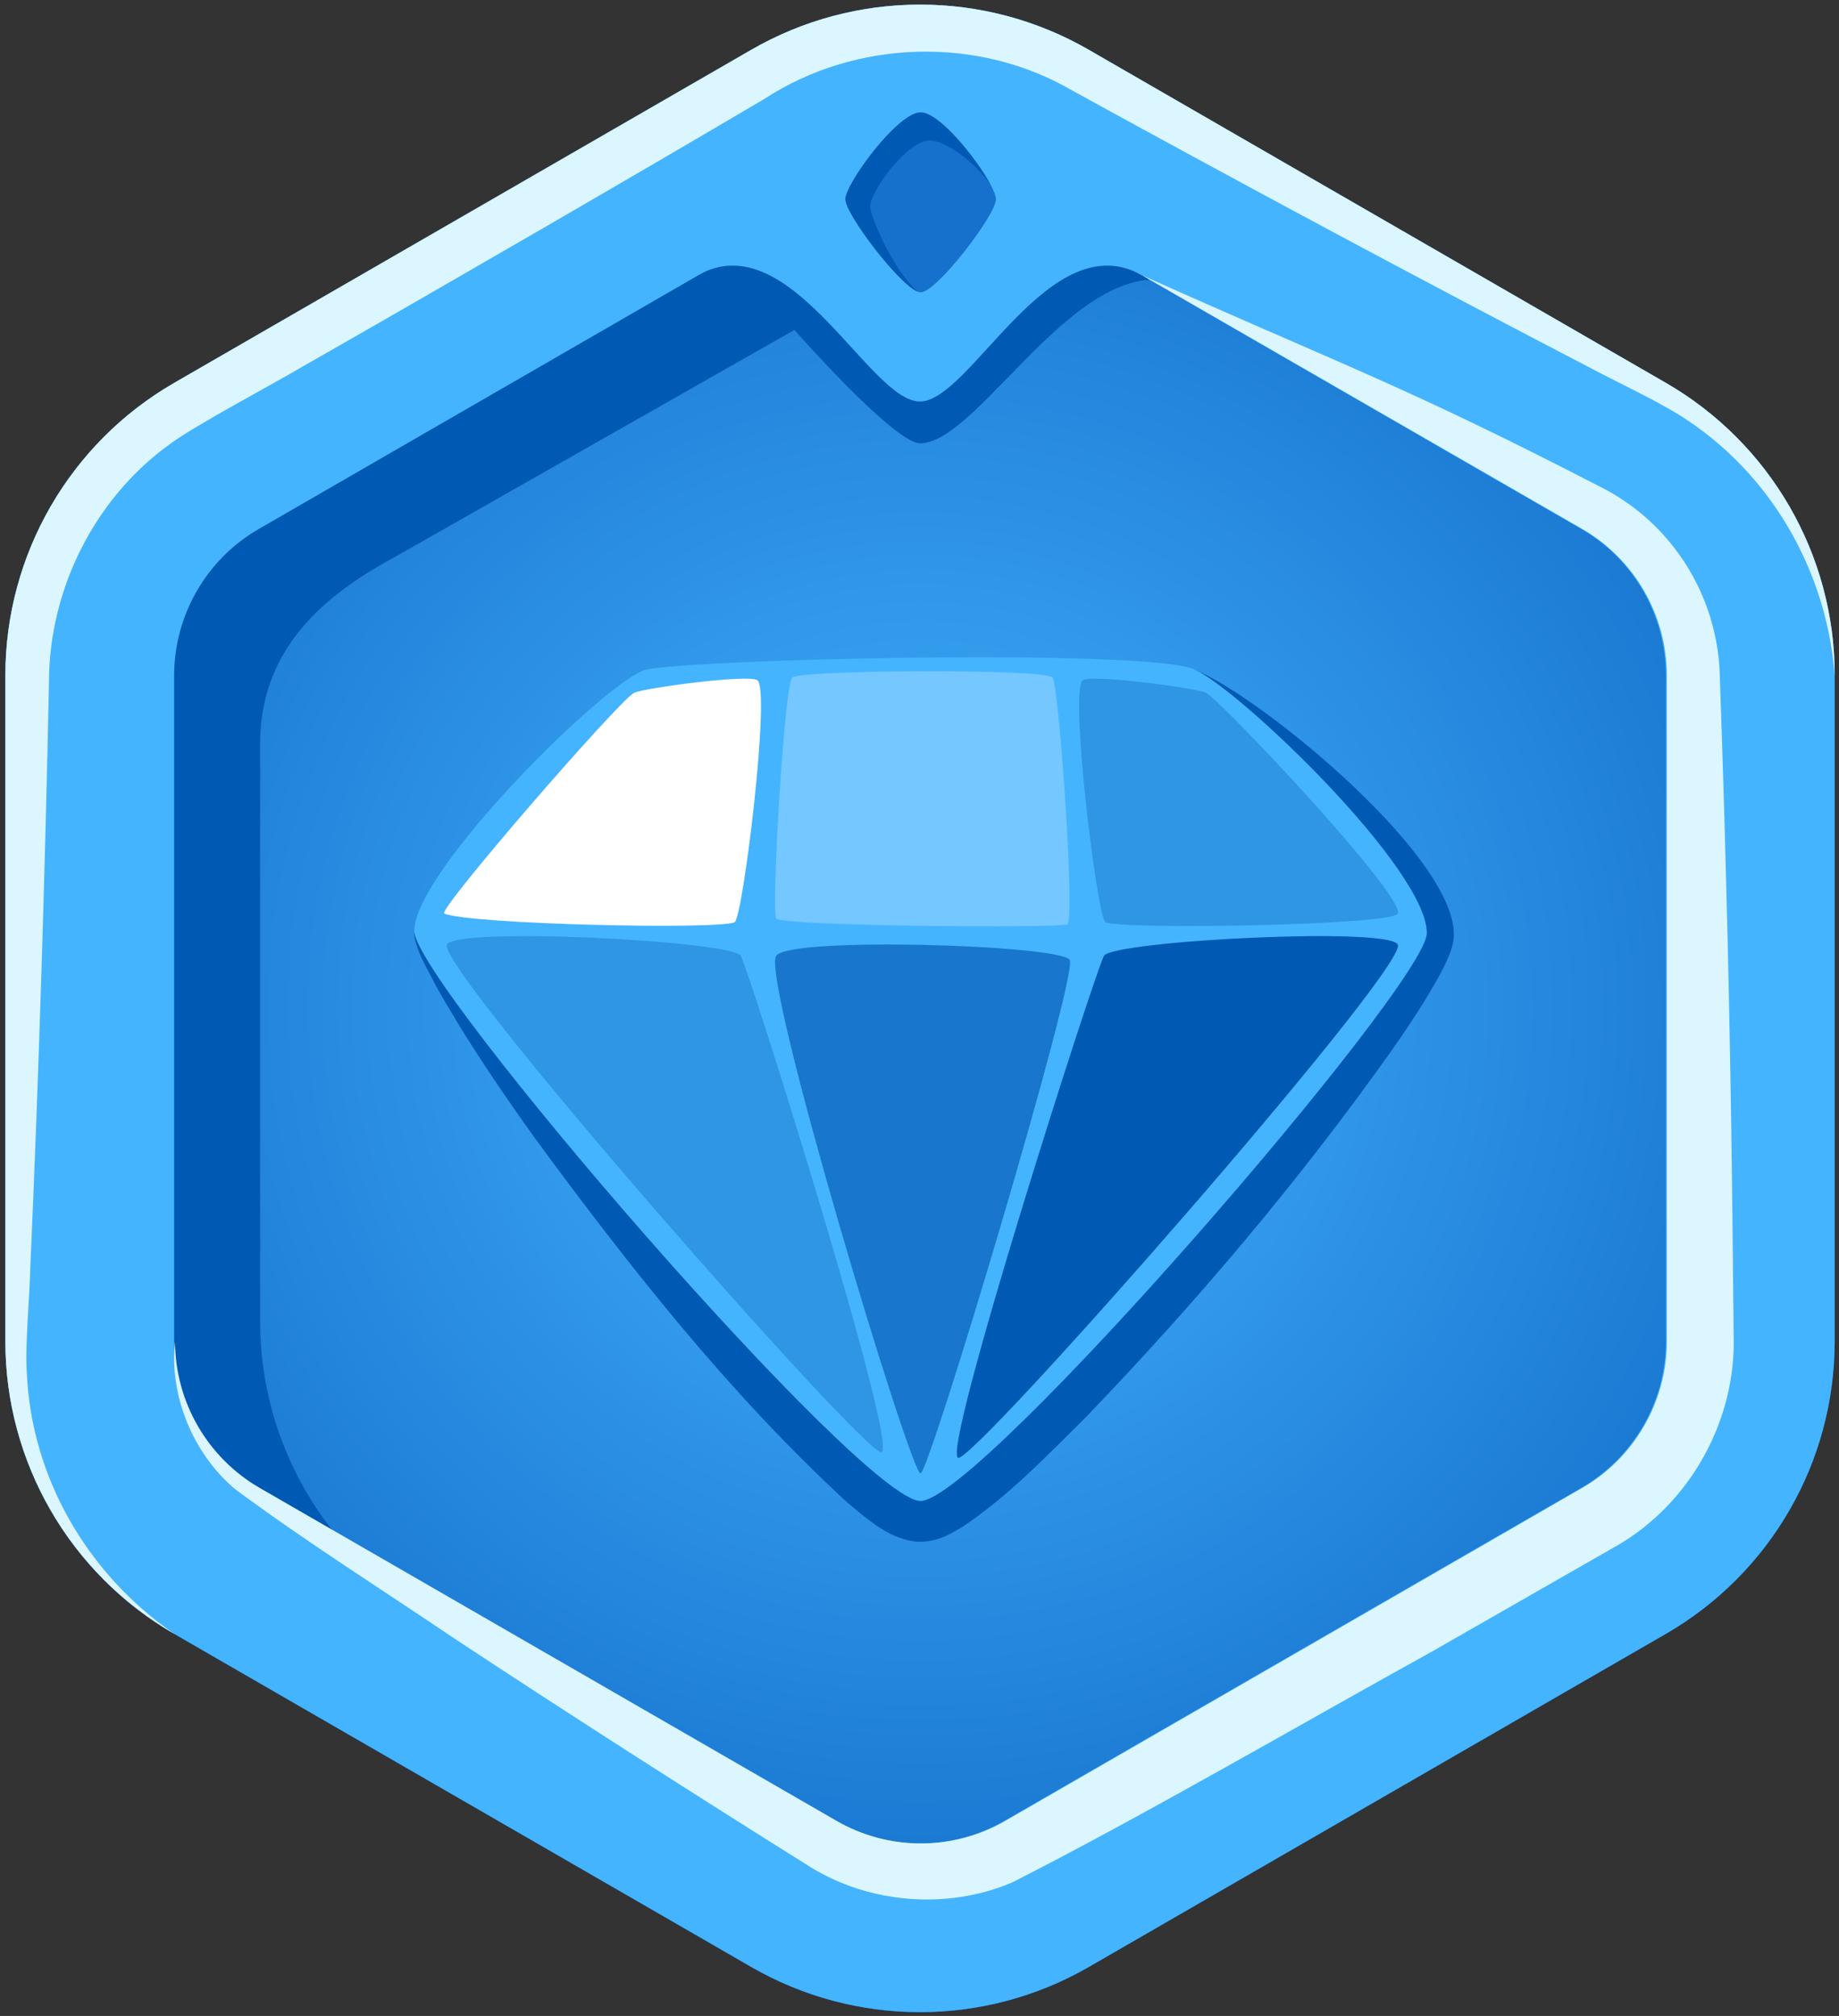
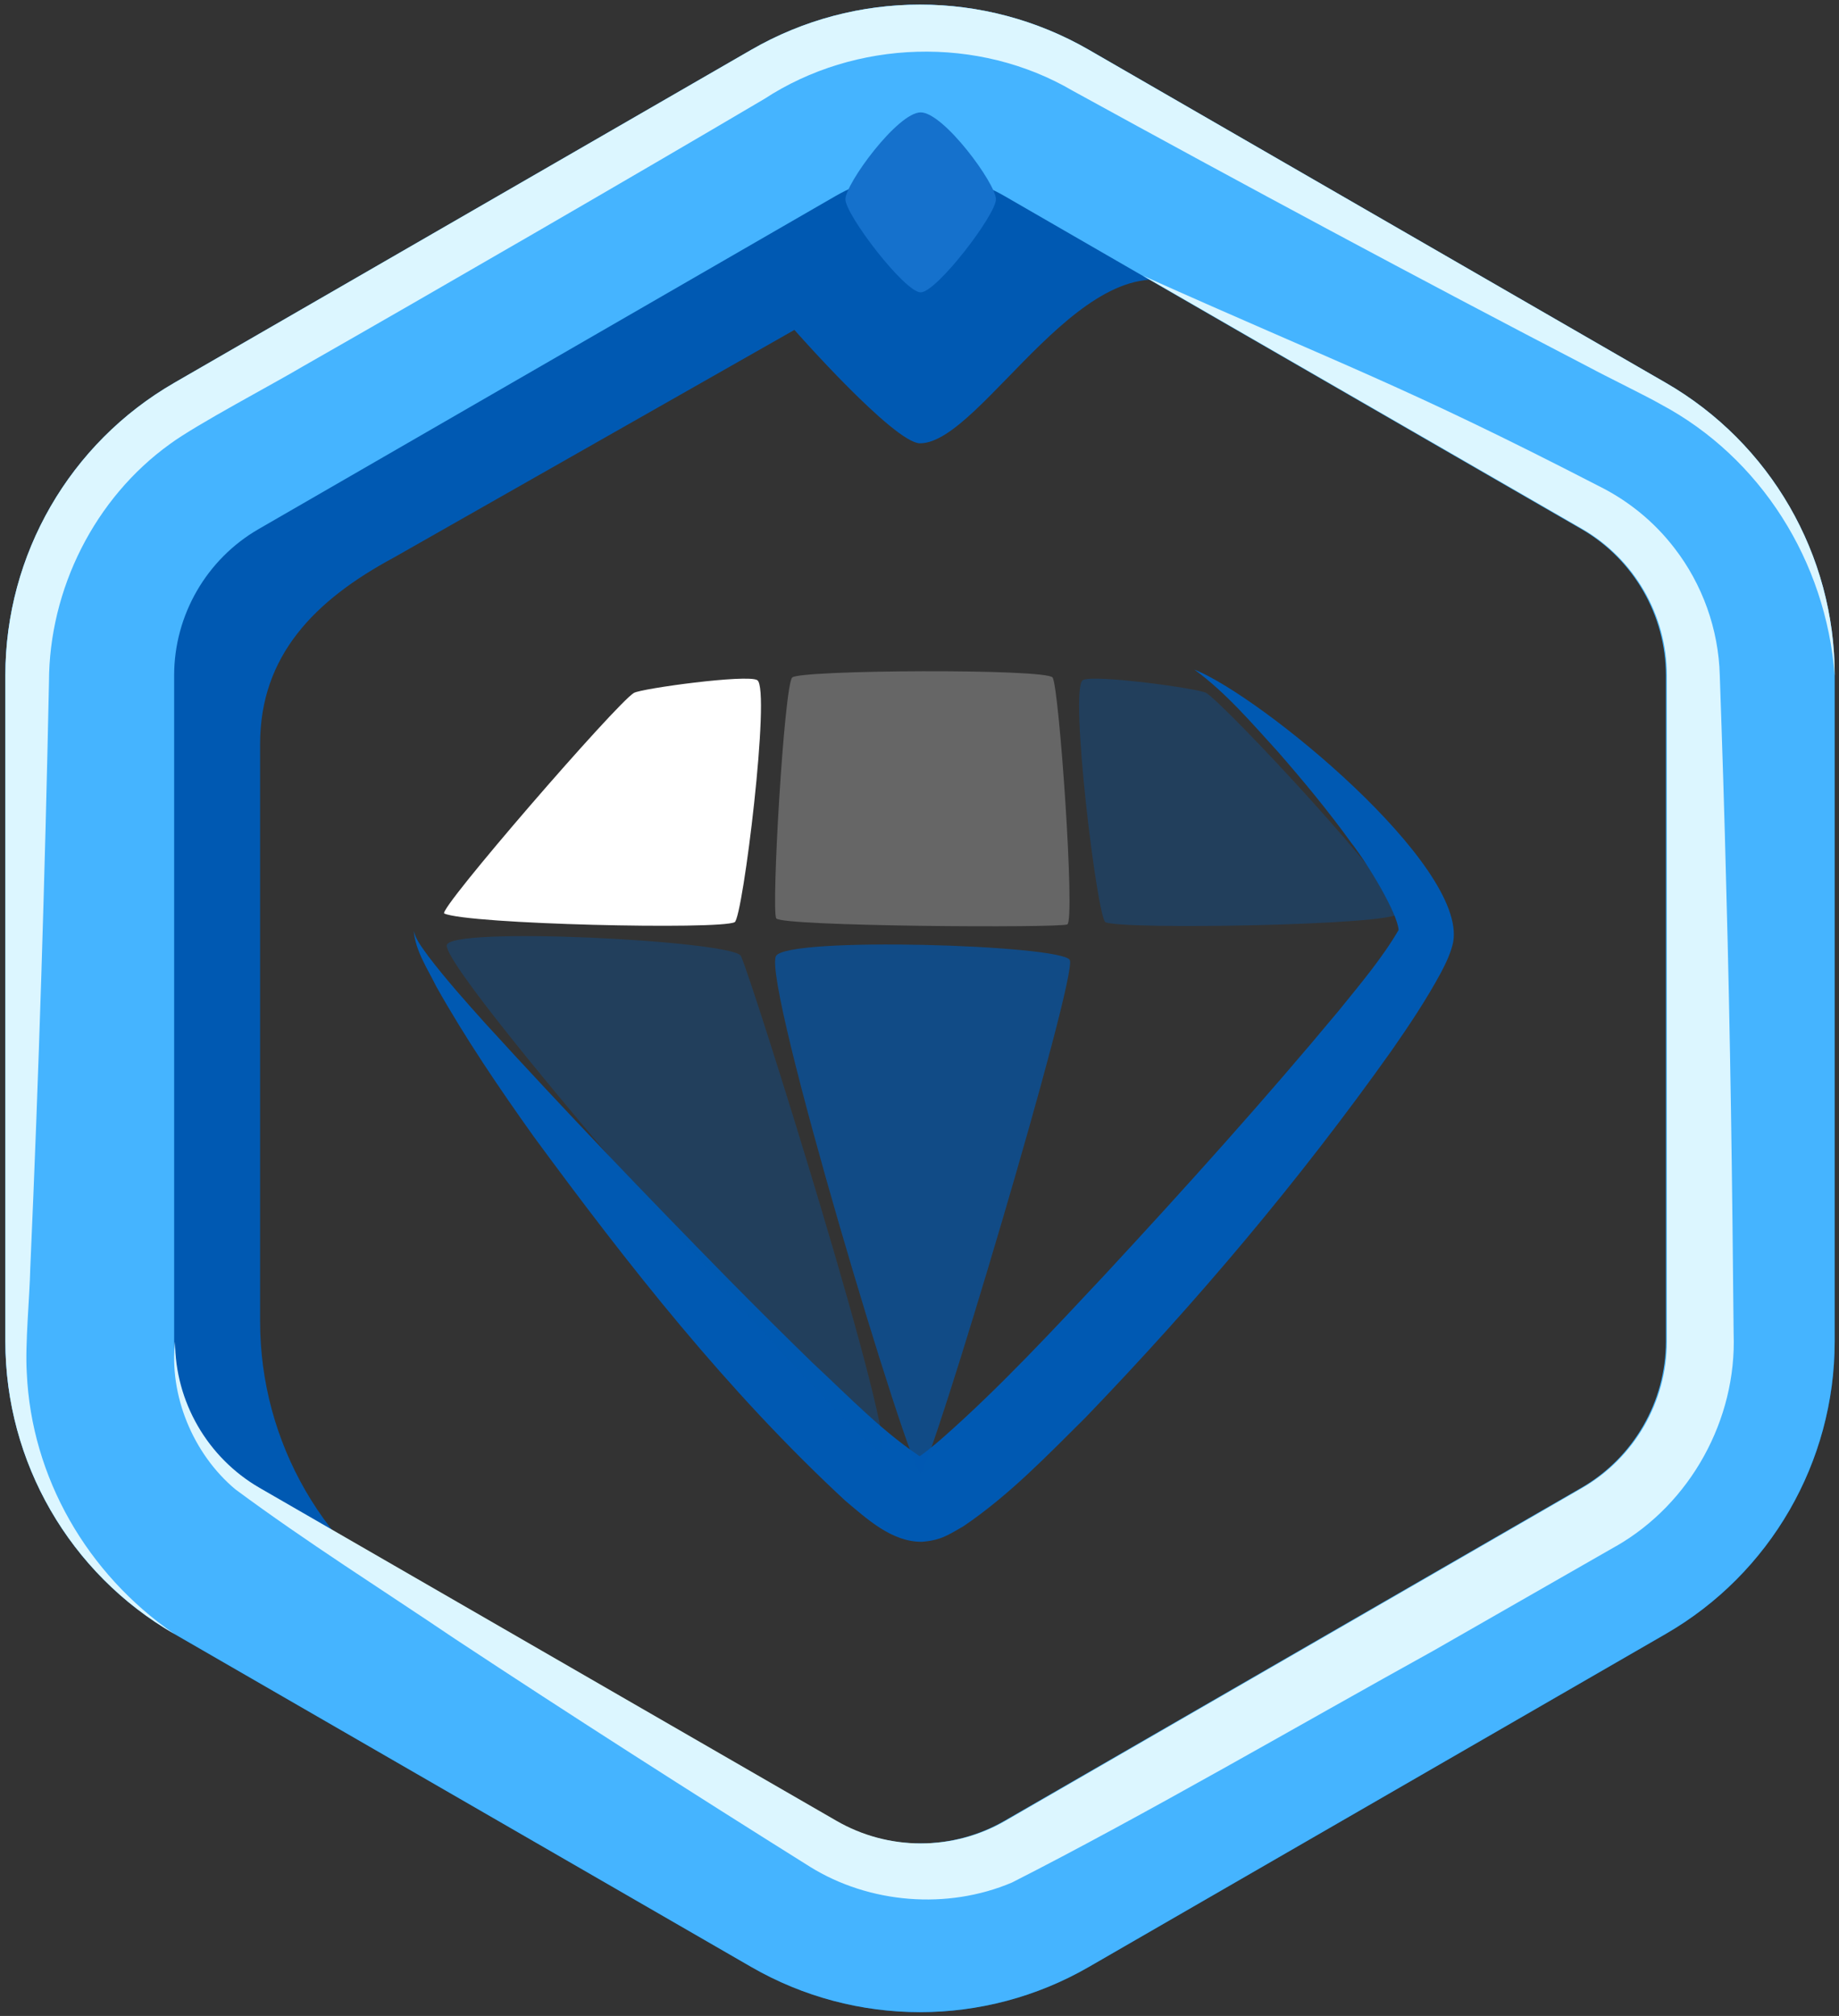
<svg xmlns="http://www.w3.org/2000/svg" width="249" height="273" viewBox="0 0 249 273" fill="none">
  <rect x="0" y="0" width="249" height="273" fill="#333333" stroke="none" />
-   <path d="M248.413 181.658V91.454C248.413 75.116 239.697 60.023 225.551 51.854L147.432 6.752C133.287 -1.417 115.853 -1.417 101.708 6.752L23.588 51.854C9.443 60.023 0.727 75.116 0.727 91.454V181.658C0.727 197.996 9.443 213.089 23.588 221.258L101.708 266.36C115.853 274.529 133.287 274.529 147.432 266.36L225.551 221.258C239.697 213.089 248.413 197.996 248.413 181.658Z" fill="url(#paint0_radial_4284_102789)" />
  <path d="M225.56 51.845L147.436 6.752C133.291 -1.417 115.858 -1.417 101.712 6.752L23.588 51.845C9.443 60.014 0.727 75.108 0.727 91.445V181.658C0.727 197.996 9.443 213.089 23.588 221.258L101.712 266.352C115.858 274.52 133.291 274.52 147.436 266.352L225.56 221.258C239.705 213.089 248.422 197.996 248.422 181.658V91.445C248.422 75.108 239.705 60.014 225.56 51.845ZM242.193 178.97C242.193 195.308 233.49 210.401 219.332 218.57L161.568 251.919C147.423 260.088 129.99 260.088 115.845 251.919L58.081 218.57C43.936 210.401 35.219 195.308 35.219 178.97V100.745C35.219 88.792 42.601 81.28 53.288 75.525L107.563 44.677C107.563 44.677 121.073 60.031 124.574 60.031C133.034 60.031 147.423 31.149 161.568 39.318L219.332 72.68C233.485 80.836 242.193 95.943 242.193 112.267V178.979V178.97Z" fill="#0059B2" />
  <path d="M124.57 23.479C128.58 23.479 132.534 24.54 136.005 26.545L214.125 71.647C221.18 75.719 225.56 83.309 225.56 91.456V181.66C225.56 189.807 221.176 197.398 214.125 201.469L136.005 246.571C132.534 248.577 128.576 249.638 124.57 249.638C120.564 249.638 116.606 248.577 113.135 246.571L35.015 201.469C27.96 197.398 23.58 189.807 23.58 181.66V91.456C23.58 83.309 27.964 75.719 35.015 71.647L113.135 26.545C116.606 24.54 120.564 23.479 124.57 23.479ZM124.57 0.625C116.675 0.625 108.781 2.665 101.708 6.749L23.588 51.852C9.443 60.02 0.727 75.114 0.727 91.452V181.656C0.727 197.994 9.443 213.087 23.588 221.256L101.708 266.358C108.781 270.443 116.675 272.483 124.57 272.483C132.465 272.483 140.359 270.443 147.432 266.358L225.551 221.256C239.697 213.087 248.413 197.994 248.413 181.656V91.452C248.413 75.114 239.697 60.02 225.551 51.852L147.432 6.749C140.359 2.665 132.465 0.625 124.57 0.625Z" fill="#45B4FF" />
  <path d="M218.813 209.378L194.046 223.558C176.53 233.245 154.686 245.964 137.014 254.933C128.24 258.656 117.692 257.777 109.676 252.797C93.543 242.684 77.493 232.427 61.591 221.927C51.66 215.211 41.495 208.821 31.852 201.67C26.106 196.851 22.883 188.921 23.705 181.666C23.705 189.813 28.094 197.399 35.14 201.479L113.265 246.573C116.74 248.582 120.689 249.635 124.7 249.635C128.71 249.635 132.664 248.582 136.135 246.573L214.259 201.479C221.31 197.399 225.694 189.813 225.694 181.666V91.453C225.694 83.306 221.306 75.72 214.259 71.64L154.76 37.338C182.006 49.552 189.945 52.14 216.438 65.802C220.462 67.79 224.002 70.67 226.734 74.245C230.483 79.091 232.697 85.189 232.858 91.453C233.189 100.97 233.498 110.487 233.728 119.991C234.289 140.2 234.55 160.426 234.733 180.635C235.155 192.218 228.904 203.597 218.818 209.382L218.813 209.378Z" fill="#DCF6FF" />
-   <path d="M124.549 11.301L94.406 37.321C106.972 30.066 117.668 54.372 124.549 54.372C131.431 54.372 142.126 30.066 154.693 37.321L124.549 11.301Z" fill="#45B4FF" />
  <path d="M248.418 91.452C247.217 75.984 238.387 61.965 224.895 54.766C223.133 53.739 217.261 50.869 215.308 49.807C191.968 37.676 168.341 24.979 145.261 12.3C132.456 4.792 115.84 5.331 103.492 13.396C85.645 23.931 59.094 39.298 41.022 49.612C37.194 51.895 26.49 57.541 23.006 60.134C12.814 67.459 6.646 79.794 6.633 92.339C6.085 118.672 5.263 145.466 4.098 171.765C4.019 175.58 3.38 182.104 3.628 185.932C4.254 200.021 11.762 213.113 23.588 221.256C9.443 213.087 0.727 197.994 0.727 181.656V91.443C0.727 75.105 9.443 60.012 23.588 51.843L101.712 6.749C108.785 2.661 116.68 0.625 124.574 0.625C132.469 0.625 140.364 2.661 147.436 6.749L225.56 51.843C239.705 60.012 248.422 75.105 248.422 91.443L248.418 91.452Z" fill="#DCF6FF" />
  <path d="M124.66 15.219C121.546 15.219 114.469 24.884 114.469 26.985C114.469 29.086 122.498 39.59 124.66 39.59C126.822 39.59 134.851 29.086 134.851 26.985C134.851 24.884 127.774 15.219 124.66 15.219Z" fill="#1571CC" />
-   <path d="M134.168 25.101C131.928 21.778 127.922 19.02 125.852 19.02C122.824 19.02 117.831 25.941 117.831 27.916C117.831 29.525 121.211 36.993 124.273 39.495C121.68 38.498 114.469 28.973 114.469 26.985C114.469 24.884 121.541 15.219 124.66 15.219C127.196 15.219 132.324 21.582 134.164 25.101H134.168Z" fill="#0059B2" />
  <path d="M161.711 90.671C170.789 94.29 198.631 117.157 196.761 127.579C196.452 129.04 195.76 130.462 195.117 131.689C193.107 135.408 190.797 138.857 188.423 142.268C175.861 159.962 162.029 176.309 146.996 191.941C141.851 197.044 136.618 202.52 130.403 206.713C128.445 207.809 127.497 208.575 124.831 208.788C120.707 208.823 117.314 205.621 114.426 203.203C98.428 188.366 85.105 171.393 72.261 153.903C67.572 147.331 63.026 140.628 59.064 133.577C57.889 131.18 56.263 128.797 56.023 126.082C56.345 127.374 57.25 128.423 57.994 129.497C60.416 132.663 63.07 135.652 65.74 138.618C76.484 150.402 87.558 161.959 98.715 173.312C102.434 177.087 106.188 180.824 109.959 184.495C115.013 189.192 119.75 194.186 125.4 197.774C125.579 197.875 125.613 197.866 125.64 197.888C125.283 197.74 124.861 197.696 124.443 197.709C123.634 197.753 123.543 197.866 123.513 197.848C123.534 197.831 123.539 197.831 123.578 197.814L123.778 197.692C125.165 196.831 126.349 195.821 127.671 194.677C135.339 187.927 142.651 180.036 149.724 172.481C160.485 160.871 171.185 148.984 181.276 136.852C184.116 133.333 187.17 129.727 189.371 125.934C189.21 123.69 185.356 117.205 182.955 114.125C179.91 109.897 176.531 105.817 173.046 101.82C169.475 97.905 166 93.799 161.698 90.658L161.711 90.671Z" fill="#0059B2" />
-   <path d="M56.098 126.082C56.098 117.822 82.492 91.776 87.516 90.675C94.084 89.231 155.492 87.792 161.777 90.675C168.063 93.559 193.195 117.7 193.195 126.356C193.195 133.281 132.643 203.259 124.644 203.259C116.645 203.259 56.094 133.007 56.094 126.082H56.098Z" fill="#45B4FF" />
  <path d="M60.153 123.704C59.191 123.269 83.554 95.131 85.837 93.83C86.903 93.226 101.166 91.277 102.531 92.103C104.397 93.23 100.583 124.3 99.474 124.879C97.451 125.931 63.367 125.166 60.153 123.704Z" fill="white" />
  <path opacity="0.33" d="M189.281 123.704C190.038 121.103 165.597 95.131 163.309 93.83C162.244 93.226 147.981 91.277 146.615 92.103C144.749 93.23 148.564 124.3 149.673 124.879C151.696 125.931 188.816 125.309 189.281 123.704Z" fill="#0059B2" />
  <path opacity="0.33" d="M60.484 128.043C60.484 132.61 116.695 196.664 119.322 196.664C121.949 196.664 101.471 131.479 100.301 129.435C99.131 127.391 60.484 125.381 60.484 128.043Z" fill="#0059B2" />
  <path opacity="0.66" d="M105.075 129.462C103.152 132.898 123.252 199.514 124.64 199.514C125.844 199.514 146.009 132.037 144.844 129.992C143.674 127.948 106.567 126.787 105.075 129.462Z" fill="#0059B2" />
-   <path d="M189.297 128.047C189.297 132.615 132.413 197.412 129.781 197.412C127.149 197.412 148.31 131.484 149.476 129.435C150.646 127.391 189.293 125.381 189.293 128.043L189.297 128.047Z" fill="#0059B2" />
  <path opacity="0.25" d="M107.262 91.749C108.224 90.71 141.646 90.519 142.521 91.749C143.399 92.98 145.609 124.681 144.513 125.181C143.417 125.682 105.792 125.46 105.101 124.364C104.413 123.268 106.166 92.928 107.262 91.745V91.749Z" fill="white" />
  <defs>
    <radialGradient id="paint0_radial_4284_102789" cx="0" cy="0" r="1" gradientUnits="userSpaceOnUse" gradientTransform="translate(124.57 136.556) scale(130.024 130.026)">
      <stop stop-color="#45B4FF" />
      <stop offset="1" stop-color="#1571CC" />
    </radialGradient>
  </defs>
</svg>